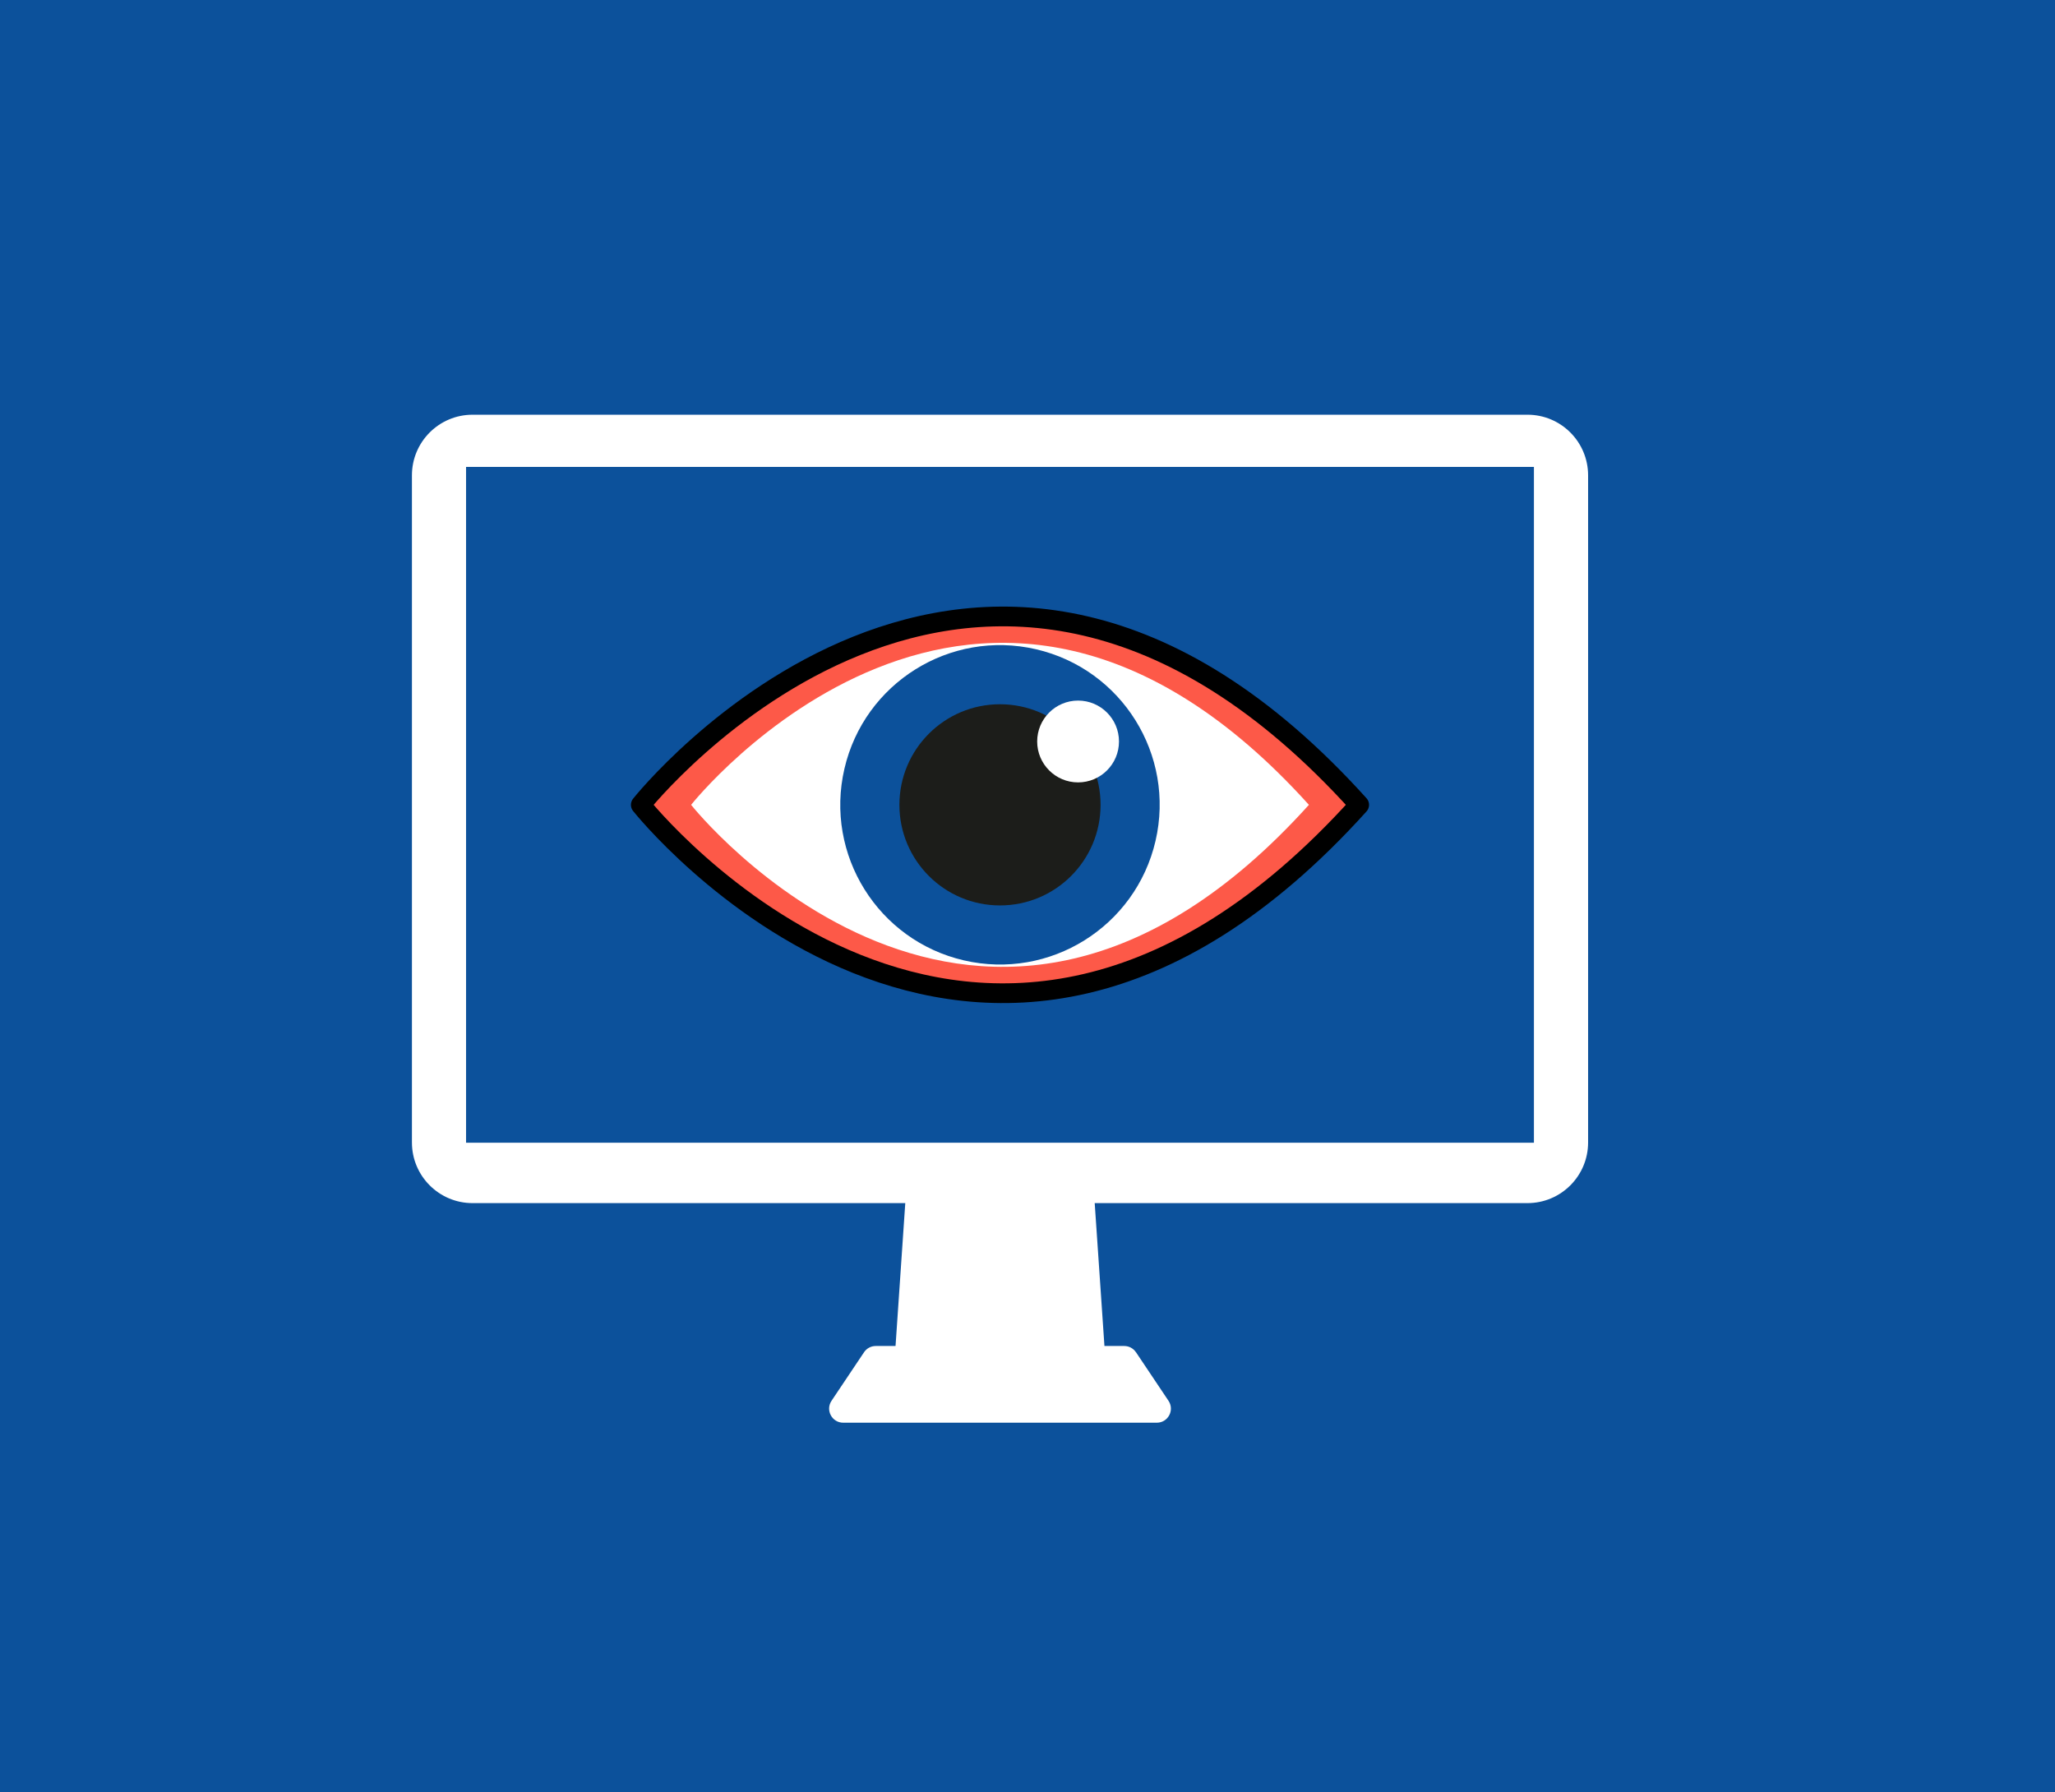
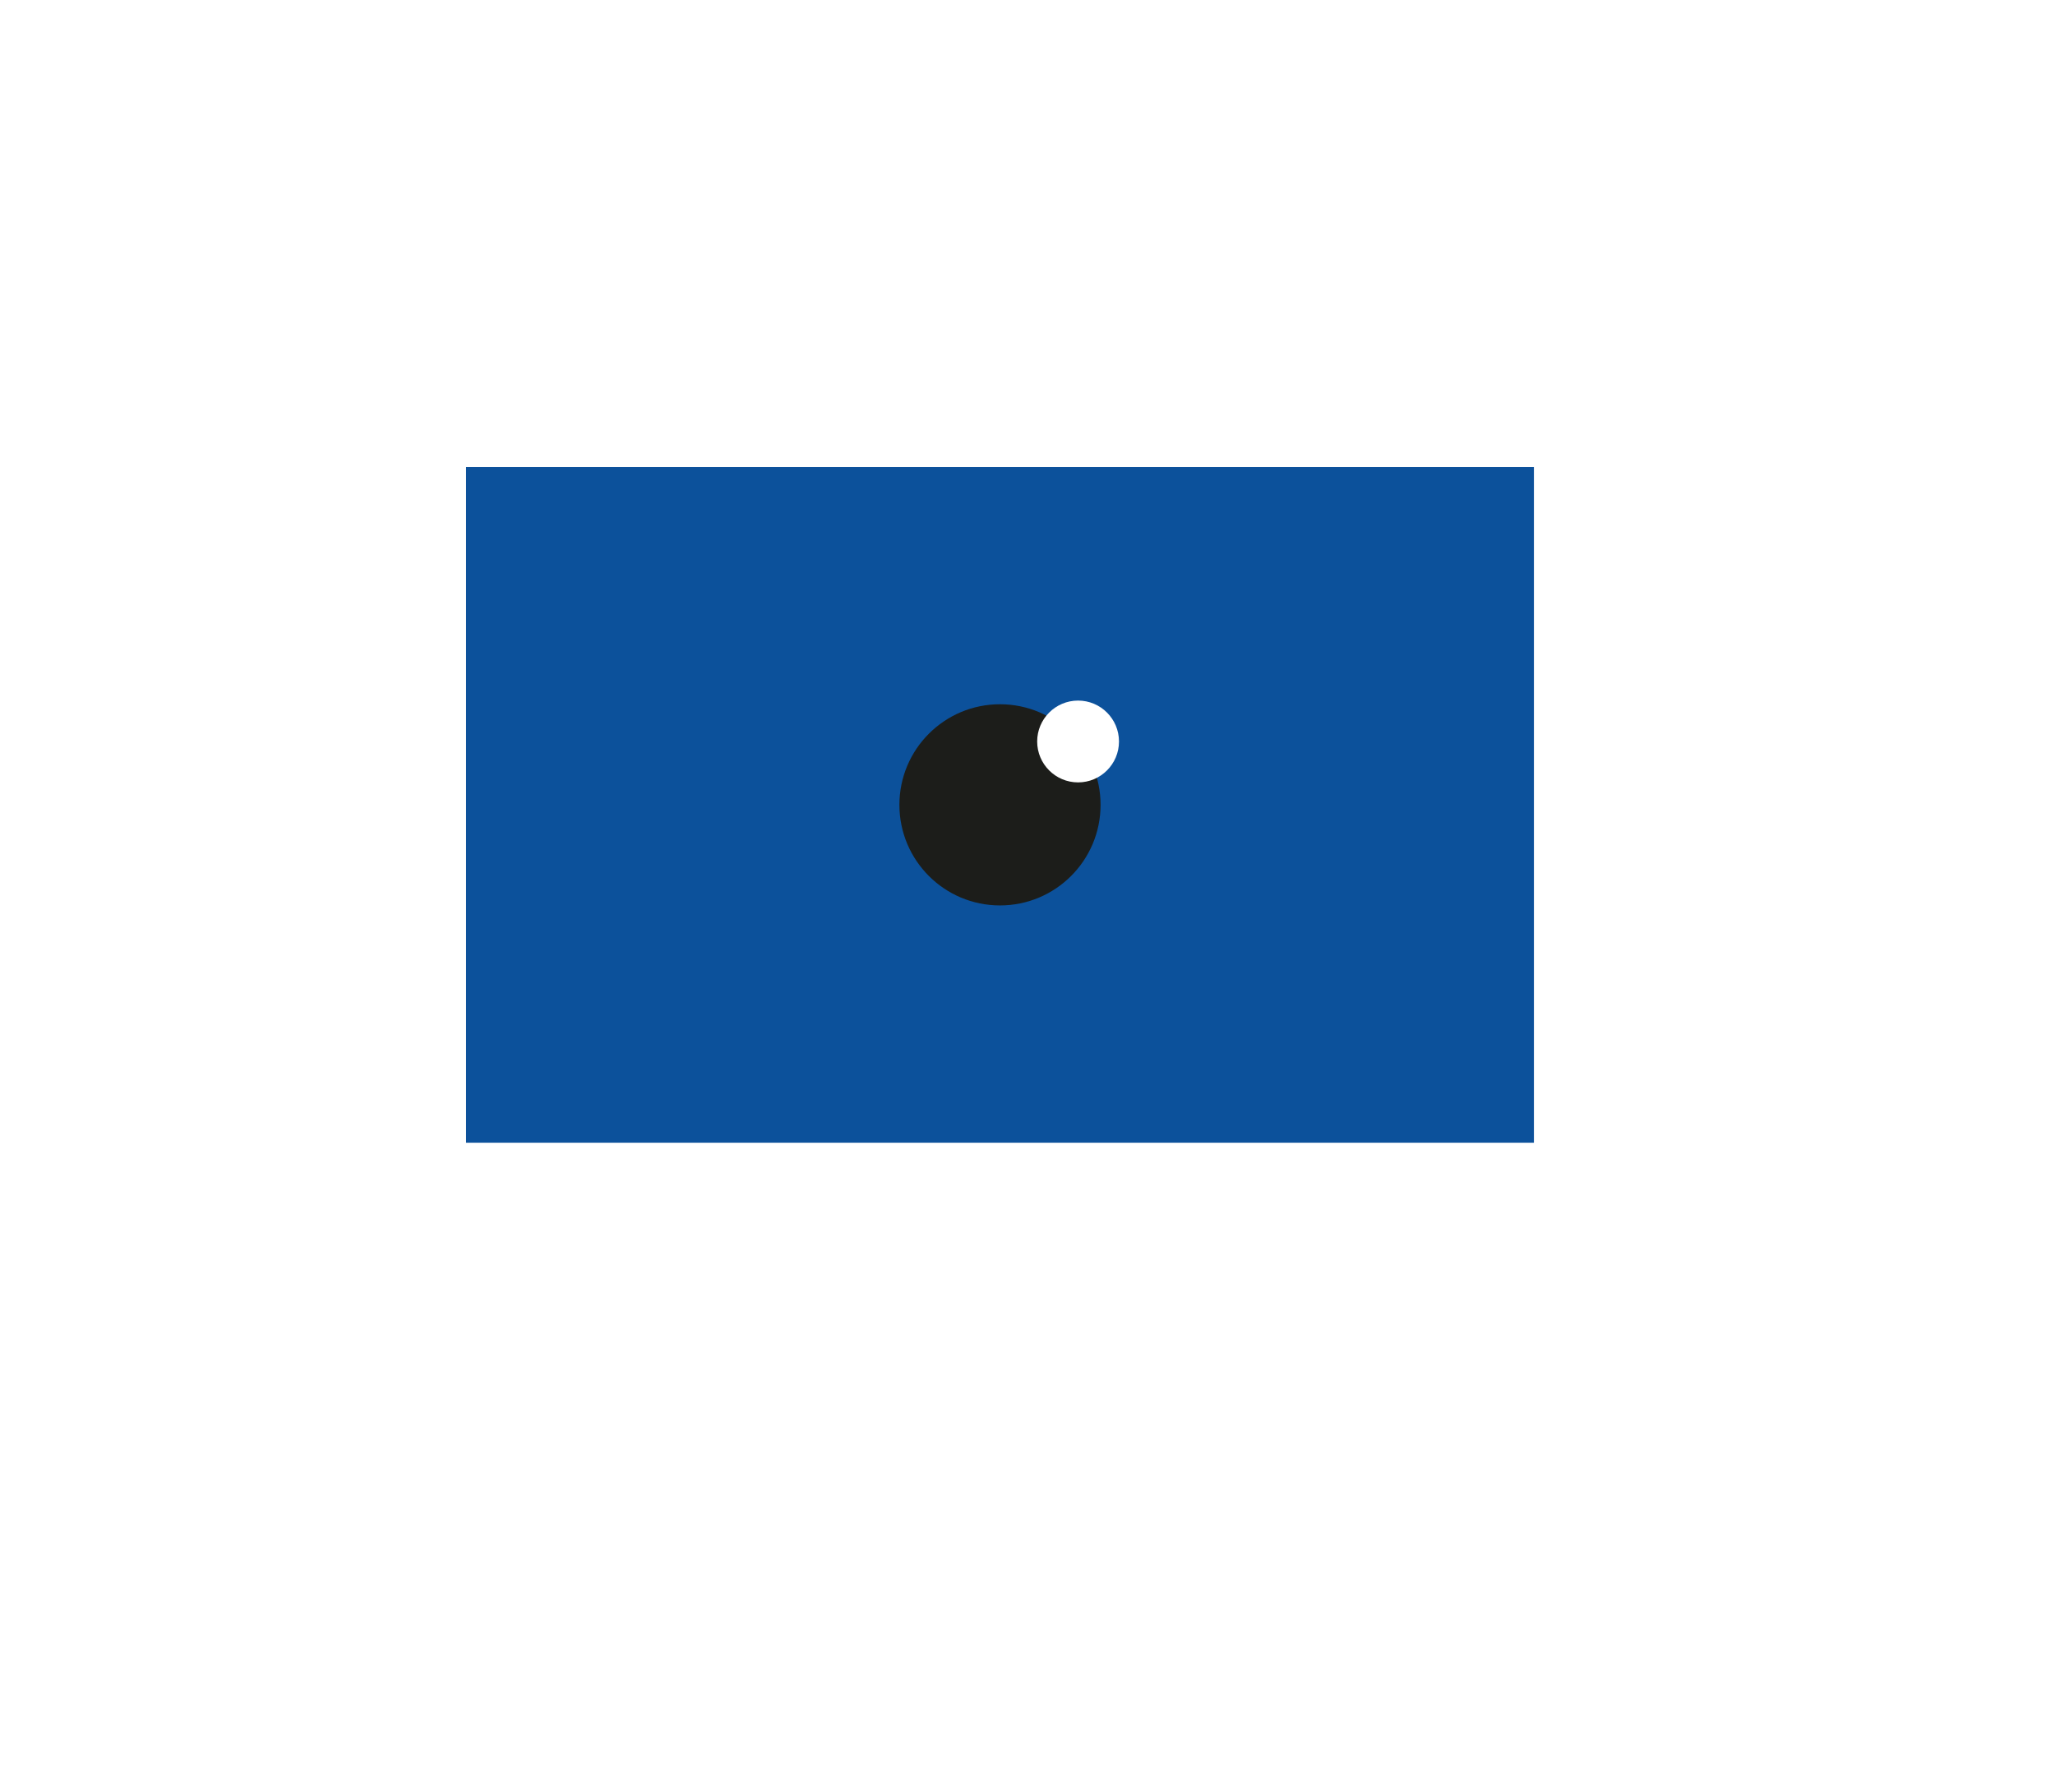
<svg xmlns="http://www.w3.org/2000/svg" id="uuid-db59e49a-95ba-4e7d-b01f-1f09089fe47e" viewBox="0 0 458.66 400">
-   <rect width="458.66" height="400" style="fill:#0c519b;" />
  <g>
    <g>
      <polygon points="247.23 311.08 199.15 311.08 203.1 253.12 243.28 253.12 247.23 311.08" style="fill:#fff;" />
-       <path d="M253.53,301.8c-.58-.87-1.56-1.39-2.61-1.39h-55.46c-1.05,0-2.03,.52-2.61,1.39l-7.26,10.84c-1.4,2.09,.1,4.89,2.61,4.89h69.99c2.51,0,4.01-2.8,2.61-4.89l-7.26-10.84Z" style="fill:#fff;" />
-       <path d="M105.47,92.56h235.45c7.47,0,13.53,6.06,13.53,13.53V254.99c0,7.47-6.06,13.53-13.53,13.53H105.47c-7.47,0-13.53-6.06-13.53-13.53V106.09c0-7.47,6.06-13.53,13.53-13.53Z" style="fill:#fff;" />
      <rect x="104.02" y="104.21" width="238.34" height="150.83" style="fill:#0c519b;" />
    </g>
    <g>
      <g>
-         <path d="M143.02,179.63s74.99,94.6,160.34,0c-85.35-94.6-160.34,0-160.34,0Z" style="fill:#fd5948; stroke:#000; stroke-linecap:round; stroke-linejoin:round; stroke-width:4.4px;" />
-         <path d="M154.25,179.63s64.49,81.36,137.89,0c-73.4-81.36-137.89,0-137.89,0Z" style="fill:#fff;" />
-       </g>
+         </g>
      <circle cx="223.19" cy="179.63" r="35.64" transform="translate(-2.17 356.53) rotate(-76.96)" style="fill:#0c519b;" />
      <path d="M245.64,179.63c0,12.4-10.05,22.45-22.45,22.45s-22.45-10.05-22.45-22.45,10.05-22.45,22.45-22.45,22.45,10.05,22.45,22.45Z" style="fill:#1c1d1a;" />
      <path d="M249.75,165.49c0,5.04-4.09,9.13-9.13,9.13s-9.13-4.09-9.13-9.13,4.09-9.13,9.13-9.13,9.13,4.09,9.13,9.13Z" style="fill:#fff;" />
    </g>
  </g>
</svg>